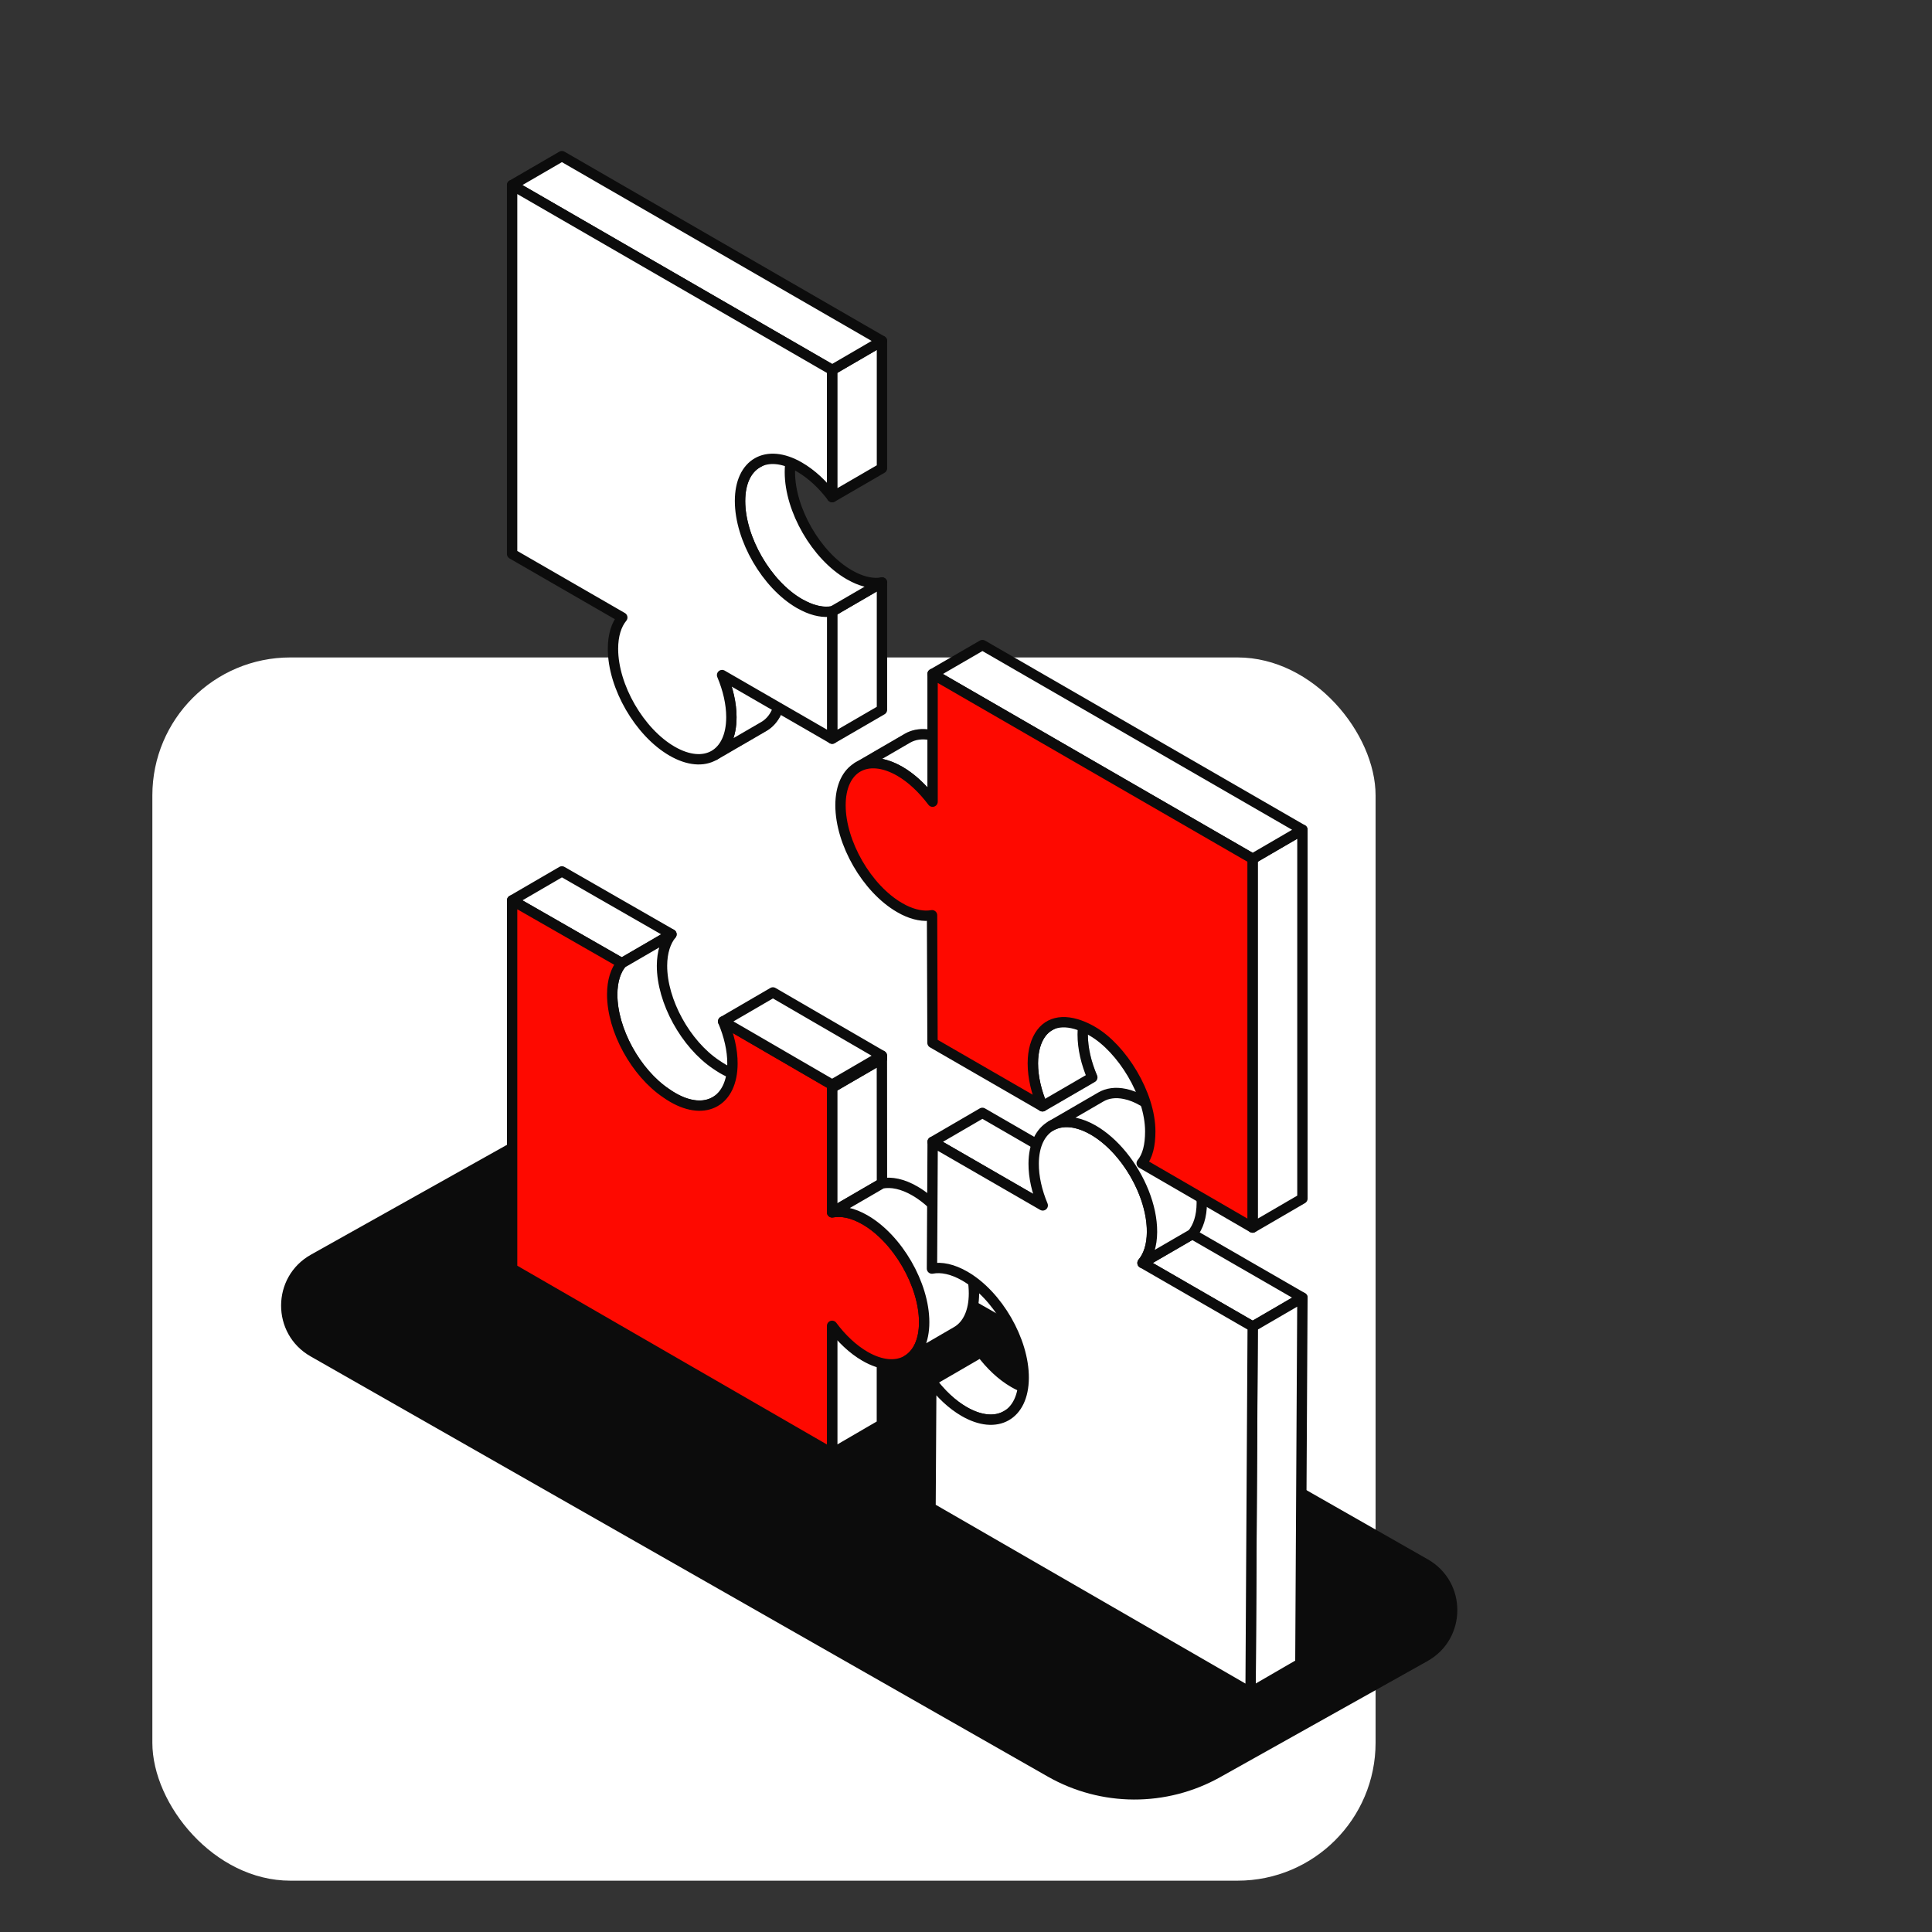
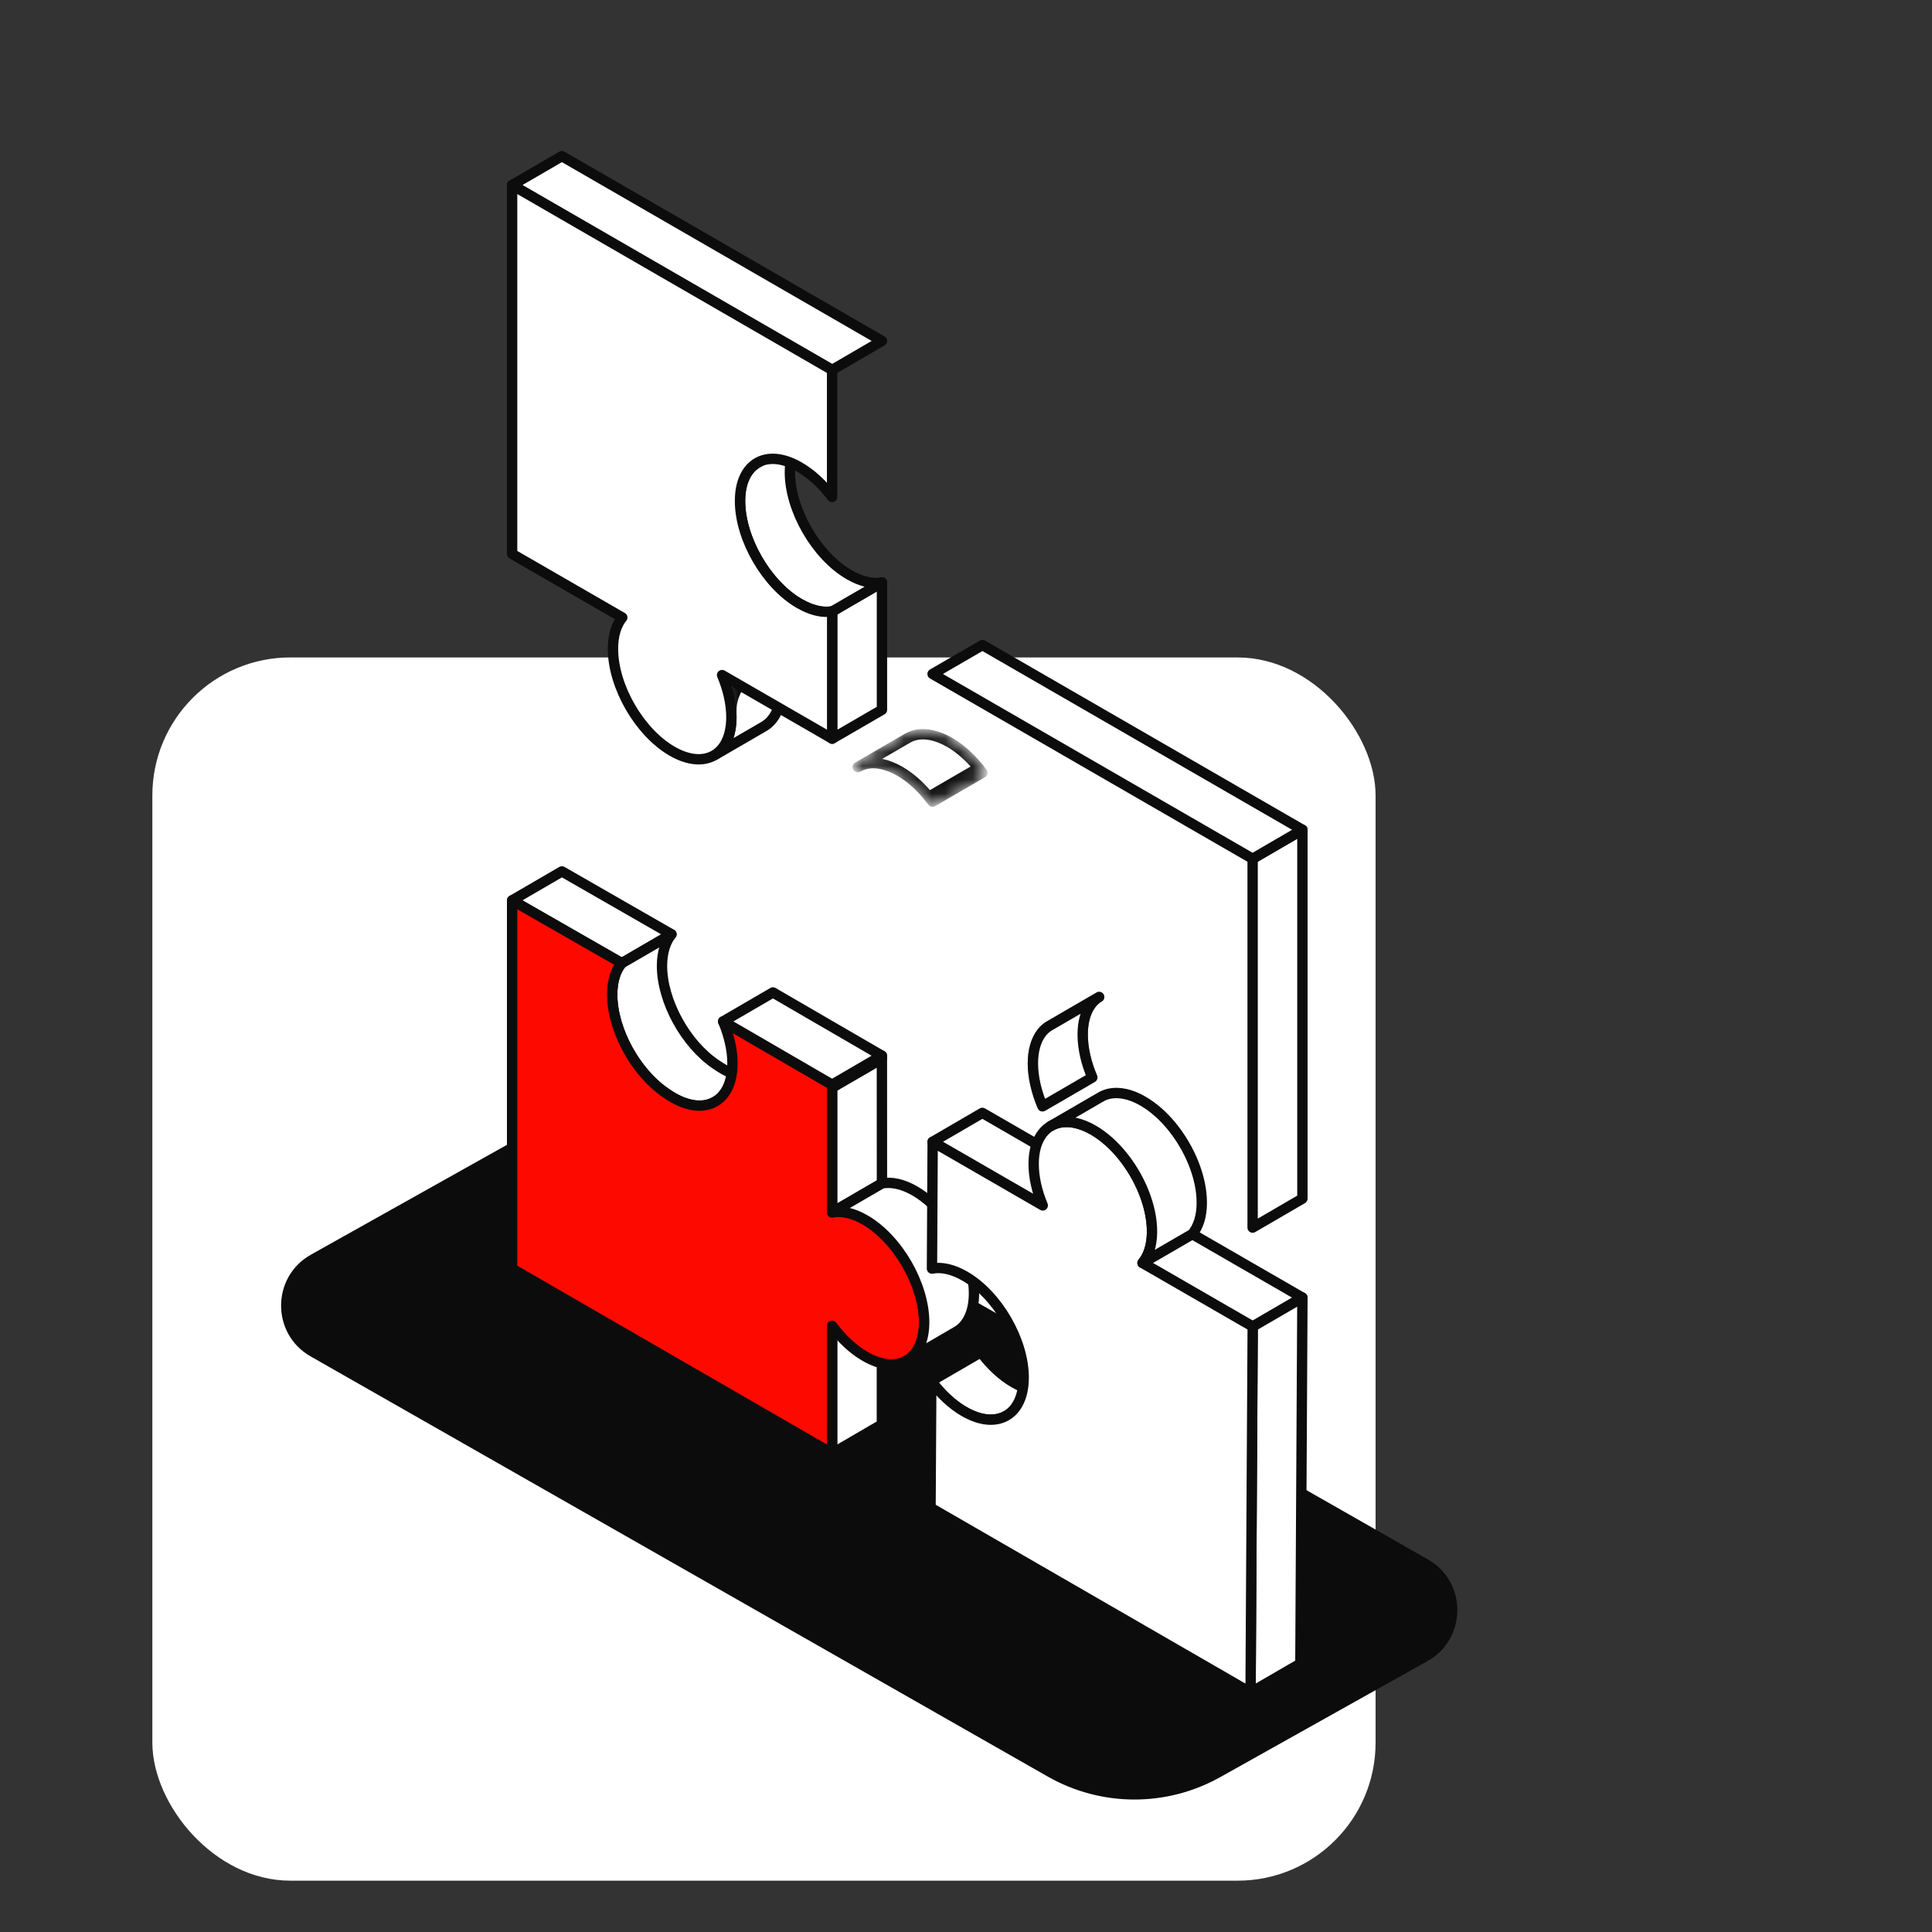
<svg xmlns="http://www.w3.org/2000/svg" width="140" height="140" viewBox="0 0 140 140" fill="none">
  <rect x="0" y="0" width="140" height="140" fill="#333333" stroke="none" />
  <rect x="11.04" y="47.641" width="88.64" height="88.64" rx="10" fill="white" />
  <path d="M88.415 128.782C84.529 130.957 79.788 130.939 75.919 128.734L22.507 98.288C19.645 96.657 19.66 92.526 22.534 90.916L37.558 82.498C41.444 80.32 46.188 80.338 50.058 82.545L103.467 112.998C106.329 114.629 106.313 118.761 103.438 120.37L88.415 128.782Z" fill="#0C0C0C" />
  <path d="M60.297 105.324L63.905 103.224V93.981L60.297 96.075V105.324Z" fill="white" stroke="#0C0C0C" stroke-width="0.75" stroke-linejoin="round" />
  <path d="M45.049 69.801L48.657 67.701L40.718 63.145L37.11 65.244L45.049 69.801Z" fill="white" stroke="#0C0C0C" stroke-width="0.75" stroke-linejoin="round" />
  <path d="M45.049 69.802L48.657 67.707C48.229 68.228 47.977 68.996 47.971 69.971C47.966 72.554 49.688 75.663 51.886 77.137C52.045 77.247 52.21 77.351 52.374 77.45C53.564 78.135 54.65 78.196 55.428 77.741L51.82 79.835C51.042 80.29 49.962 80.23 48.767 79.544C48.602 79.451 48.443 79.347 48.279 79.232C46.08 77.757 44.358 74.648 44.364 72.066C44.364 71.09 44.616 70.322 45.049 69.802Z" fill="white" stroke="#0C0C0C" stroke-width="0.75" stroke-linejoin="round" />
  <path d="M60.297 87.85L63.91 85.751L63.905 76.715L60.297 78.809V87.85Z" fill="white" stroke="#0C0C0C" stroke-width="0.75" stroke-linejoin="round" />
  <path d="M52.402 74.017C52.829 75.031 53.081 76.095 53.076 77.07C53.071 79.79 51.141 80.897 48.767 79.532C48.602 79.439 48.443 79.335 48.279 79.22C46.08 77.745 44.358 74.636 44.364 72.054C44.364 71.078 44.616 70.31 45.049 69.789L37.11 65.244V91.934L60.297 105.323V96.074C60.977 96.99 61.799 97.774 62.682 98.284C65.05 99.649 66.969 98.547 66.969 95.816C66.969 93.086 65.05 89.763 62.682 88.398C61.799 87.888 60.982 87.724 60.297 87.855V78.82V78.606L52.402 74.022V74.017Z" fill="#FE0900" stroke="#0C0C0C" stroke-width="0.75" stroke-linejoin="round" />
  <path d="M60.297 78.808L63.905 76.714V76.5L60.297 78.6V78.808Z" fill="white" stroke="#0C0C0C" stroke-width="0.75" stroke-linejoin="round" />
  <path d="M60.297 78.6L63.904 76.5L56.009 71.916L52.402 74.016L60.297 78.6Z" fill="white" stroke="#0C0C0C" stroke-width="0.75" stroke-linejoin="round" />
  <path d="M65.719 98.581L69.327 96.486C70.1 96.037 70.577 95.082 70.577 93.717C70.577 90.987 68.658 87.664 66.29 86.299C65.407 85.789 64.59 85.625 63.905 85.756L60.297 87.851C60.977 87.719 61.799 87.884 62.682 88.394C65.05 89.759 66.969 93.081 66.969 95.812C66.969 97.171 66.492 98.131 65.719 98.581Z" fill="white" stroke="#0C0C0C" stroke-width="0.75" stroke-linejoin="round" />
  <path d="M71.087 97.984C71.762 98.9 72.584 99.679 73.467 100.188C74.662 100.879 75.748 100.945 76.532 100.49L72.924 102.584C72.14 103.04 71.054 102.974 69.859 102.283C68.976 101.773 68.159 100.994 67.48 100.079L71.087 97.984Z" fill="white" stroke="#0C0C0C" stroke-width="0.75" stroke-linejoin="round" />
  <path d="M75.561 87.348L79.169 85.254L71.186 80.643L67.578 82.743L75.561 87.348Z" fill="white" stroke="#0C0C0C" stroke-width="0.75" stroke-linejoin="round" />
  <path d="M90.771 96.131L94.378 94.031L86.395 89.426L82.788 91.52L90.771 96.131Z" fill="white" stroke="#0C0C0C" stroke-width="0.75" stroke-linejoin="round" />
  <path d="M90.617 122.646L94.23 120.552L94.378 94.031L90.77 96.131L90.617 122.646Z" fill="white" stroke="#0C0C0C" stroke-width="0.75" stroke-linejoin="round" />
  <path d="M79.218 81.892C76.85 80.527 74.914 81.613 74.903 84.321C74.898 85.292 75.139 86.339 75.561 87.348L67.584 82.742L67.534 91.926C68.214 91.794 69.037 91.964 69.919 92.474C72.288 93.839 74.196 97.145 74.18 99.854C74.163 102.563 72.233 103.654 69.865 102.283C68.982 101.773 68.165 100.994 67.485 100.079L67.43 109.257L90.622 122.646L90.776 96.126L82.793 91.52C83.226 91.005 83.478 90.243 83.484 89.272C83.5 86.564 81.592 83.258 79.224 81.892H79.218Z" fill="white" stroke="#0C0C0C" stroke-width="0.75" stroke-linejoin="round" />
  <path d="M84.909 81.618C84.295 80.867 83.582 80.231 82.826 79.793C82.371 79.529 81.927 79.354 81.516 79.272C80.847 79.129 80.243 79.211 79.761 79.496L76.153 81.591C76.636 81.311 77.239 81.229 77.908 81.366C78.319 81.454 78.763 81.624 79.218 81.887C79.975 82.326 80.688 82.962 81.302 83.713C82.612 85.308 83.489 87.43 83.478 89.272C83.473 90.243 83.221 91.005 82.787 91.52L86.395 89.426C86.828 88.91 87.081 88.148 87.086 87.178C87.097 85.336 86.22 83.219 84.909 81.618Z" fill="white" stroke="#0C0C0C" stroke-width="0.75" stroke-linejoin="round" />
  <path d="M51.749 54.734L55.357 52.64C56.13 52.19 56.607 51.236 56.607 49.877C56.607 48.895 56.36 47.842 55.933 46.828L52.325 48.923C52.747 49.937 52.999 50.99 52.999 51.971C52.999 53.331 52.522 54.285 51.749 54.734Z" fill="white" stroke="#0C0C0C" stroke-width="0.75" stroke-linejoin="round" />
  <mask id="mask0_4209_13971" style="mask-type:luminance" maskUnits="userSpaceOnUse" x="51" y="46" width="6" height="10">
    <path d="M51.749 54.734L55.357 52.64C56.13 52.19 56.607 51.236 56.607 49.877C56.607 48.895 56.36 47.842 55.933 46.828L52.325 48.923C52.747 49.937 52.999 50.99 52.999 51.971C52.999 53.331 52.522 54.285 51.749 54.734Z" fill="white" stroke="white" stroke-width="0.75" stroke-linejoin="round" />
  </mask>
  <g mask="url(#mask0_4209_13971)">
-     <path d="M51.749 54.734L55.357 52.64C56.13 52.19 56.607 51.236 56.607 49.877C56.607 48.895 56.36 47.842 55.933 46.828L52.325 48.923C52.747 49.937 52.999 50.99 52.999 51.971C52.999 53.331 52.522 54.285 51.749 54.734Z" fill="white" stroke="#0C0C0C" stroke-width="0.75" stroke-linejoin="round" />
+     <path d="M51.749 54.734L55.357 52.64C56.13 52.19 56.607 51.236 56.607 49.877C56.607 48.895 56.36 47.842 55.933 46.828C52.747 49.937 52.999 50.99 52.999 51.971C52.999 53.331 52.522 54.285 51.749 54.734Z" fill="white" stroke="#0C0C0C" stroke-width="0.75" stroke-linejoin="round" />
  </g>
  <path d="M60.302 53.529L63.91 51.435V42.207L60.302 44.307V53.529Z" fill="white" stroke="#0C0C0C" stroke-width="0.75" stroke-linejoin="round" />
  <path d="M54.88 33.55L58.488 31.455C57.715 31.905 57.238 32.859 57.238 34.218C57.238 36.949 59.157 40.271 61.531 41.642C61.646 41.708 61.755 41.768 61.87 41.823C62.622 42.196 63.318 42.316 63.916 42.212L60.308 44.307C59.71 44.411 59.014 44.29 58.263 43.917C58.153 43.863 58.038 43.802 57.923 43.737C55.554 42.366 53.63 39.049 53.63 36.313C53.63 34.953 54.107 33.999 54.88 33.55Z" fill="white" stroke="#0C0C0C" stroke-width="0.75" stroke-linejoin="round" />
-   <path d="M60.302 36.027L63.91 33.933V24.705L60.302 26.805V36.027Z" fill="white" stroke="#0C0C0C" stroke-width="0.75" stroke-linejoin="round" />
  <path d="M60.302 26.805L63.91 24.705L40.718 11.316L37.11 13.411L60.302 26.805Z" fill="white" stroke="#0C0C0C" stroke-width="0.75" stroke-linejoin="round" />
  <path d="M37.11 13.412V40.141L45.093 44.746C44.665 45.267 44.419 46.035 44.419 47.016C44.419 49.747 46.338 53.069 48.706 54.434C51.075 55.8 52.999 54.703 52.999 51.967C52.999 50.986 52.752 49.933 52.325 48.919L60.302 53.524V44.297C59.705 44.401 59.008 44.28 58.257 43.907C58.148 43.853 58.032 43.792 57.917 43.727C55.549 42.356 53.624 39.039 53.624 36.303C53.624 33.572 55.543 32.47 57.917 33.836C58.816 34.356 59.623 35.118 60.297 36.012V26.807L37.11 13.412Z" fill="white" stroke="#0C0C0C" stroke-width="0.75" stroke-linejoin="round" />
  <path d="M79.651 72.244L76.043 74.339C75.824 74.465 75.632 74.64 75.462 74.859C75.073 75.38 74.848 76.121 74.848 77.058C74.848 78.056 75.106 79.13 75.544 80.167L79.152 78.072C78.708 77.042 78.456 75.967 78.456 74.964C78.456 74.031 78.681 73.286 79.07 72.765C79.234 72.546 79.432 72.37 79.651 72.244Z" fill="white" stroke="#0C0C0C" stroke-width="0.75" stroke-linejoin="round" />
  <mask id="mask1_4209_13971" style="mask-type:luminance" maskUnits="userSpaceOnUse" x="74" y="71" width="7" height="10">
    <path d="M79.651 72.244L76.043 74.339C75.824 74.465 75.632 74.64 75.462 74.859C75.073 75.38 74.848 76.121 74.848 77.058C74.848 78.056 75.106 79.13 75.544 80.167L79.152 78.072C78.708 77.042 78.456 75.967 78.456 74.964C78.456 74.031 78.681 73.286 79.07 72.765C79.234 72.546 79.432 72.37 79.651 72.244Z" fill="white" stroke="white" stroke-width="0.75" stroke-linejoin="round" />
  </mask>
  <g mask="url(#mask1_4209_13971)">
    <path d="M75.544 80.167L79.152 78.072C78.708 77.042 78.456 75.967 78.456 74.964C78.456 74.031 78.681 73.286 79.07 72.765C79.234 72.546 79.432 72.37 79.651 72.244L76.043 74.339C75.824 74.465 75.632 74.64 75.462 74.859C75.073 75.38 74.848 76.121 74.848 77.058C74.848 78.056 75.106 79.13 75.544 80.167Z" fill="white" stroke="#0C0C0C" stroke-width="0.75" stroke-linejoin="round" />
  </g>
-   <path d="M65.763 53.493L62.156 55.588C62.929 55.138 64.003 55.199 65.198 55.884C66.065 56.383 66.871 57.145 67.584 58.093L71.191 55.999C70.484 55.056 69.678 54.294 68.806 53.789C67.616 53.11 66.542 53.044 65.763 53.493Z" fill="white" stroke="#0C0C0C" stroke-width="0.75" stroke-linejoin="round" />
  <mask id="mask2_4209_13971" style="mask-type:luminance" maskUnits="userSpaceOnUse" x="61" y="52" width="11" height="7">
    <path d="M65.763 53.493L62.156 55.588C62.929 55.138 64.003 55.199 65.198 55.884C66.065 56.383 66.871 57.145 67.584 58.093L71.191 55.999C70.484 55.056 69.678 54.294 68.806 53.789C67.616 53.11 66.542 53.044 65.763 53.493Z" fill="white" stroke="white" stroke-width="0.75" stroke-linejoin="round" />
  </mask>
  <g mask="url(#mask2_4209_13971)">
    <path d="M67.578 58.091L71.186 55.997C71.092 55.876 70.999 55.756 70.906 55.641L67.298 57.735C67.391 57.85 67.485 57.971 67.578 58.091Z" fill="white" stroke="#0C0C0C" stroke-width="0.75" stroke-linejoin="round" />
    <path d="M68.806 53.789C68.351 53.532 67.918 53.361 67.507 53.274C66.838 53.131 66.246 53.214 65.763 53.493L62.156 55.587C62.638 55.308 63.23 55.226 63.899 55.368C64.31 55.456 64.743 55.626 65.198 55.884C65.955 56.322 66.662 56.953 67.304 57.737L70.912 55.642C70.27 54.864 69.563 54.228 68.806 53.789Z" fill="white" stroke="#0C0C0C" stroke-width="0.75" stroke-linejoin="round" />
  </g>
  <path d="M90.77 88.956L94.378 86.856V60.127L90.77 62.227V88.956Z" fill="white" stroke="#0C0C0C" stroke-width="0.75" stroke-linejoin="round" />
  <path d="M90.77 62.228L94.378 60.128L71.191 46.744L67.578 48.839L90.77 62.228Z" fill="white" stroke="#0C0C0C" stroke-width="0.75" stroke-linejoin="round" />
-   <path d="M67.578 48.838V58.093C66.865 57.15 66.065 56.388 65.193 55.883C62.813 54.524 60.906 55.631 60.906 58.351C60.906 61.081 62.825 64.404 65.193 65.769C65.297 65.829 65.396 65.884 65.495 65.933C66.246 66.306 66.942 66.427 67.54 66.323L67.573 75.567L75.407 80.09L75.539 80.167C75.095 79.13 74.843 78.061 74.843 77.058C74.843 76.126 75.068 75.38 75.457 74.859C76.208 73.861 77.529 73.829 79.065 74.673C79.097 74.689 79.125 74.706 79.158 74.728C81.302 75.967 83.352 79.295 83.352 81.987C83.352 82.979 83.166 83.774 82.733 84.295L90.666 88.895L90.765 88.95V62.227L67.578 48.838Z" fill="#FE0900" stroke="#0C0C0C" stroke-width="0.75" stroke-linejoin="round" />
</svg>